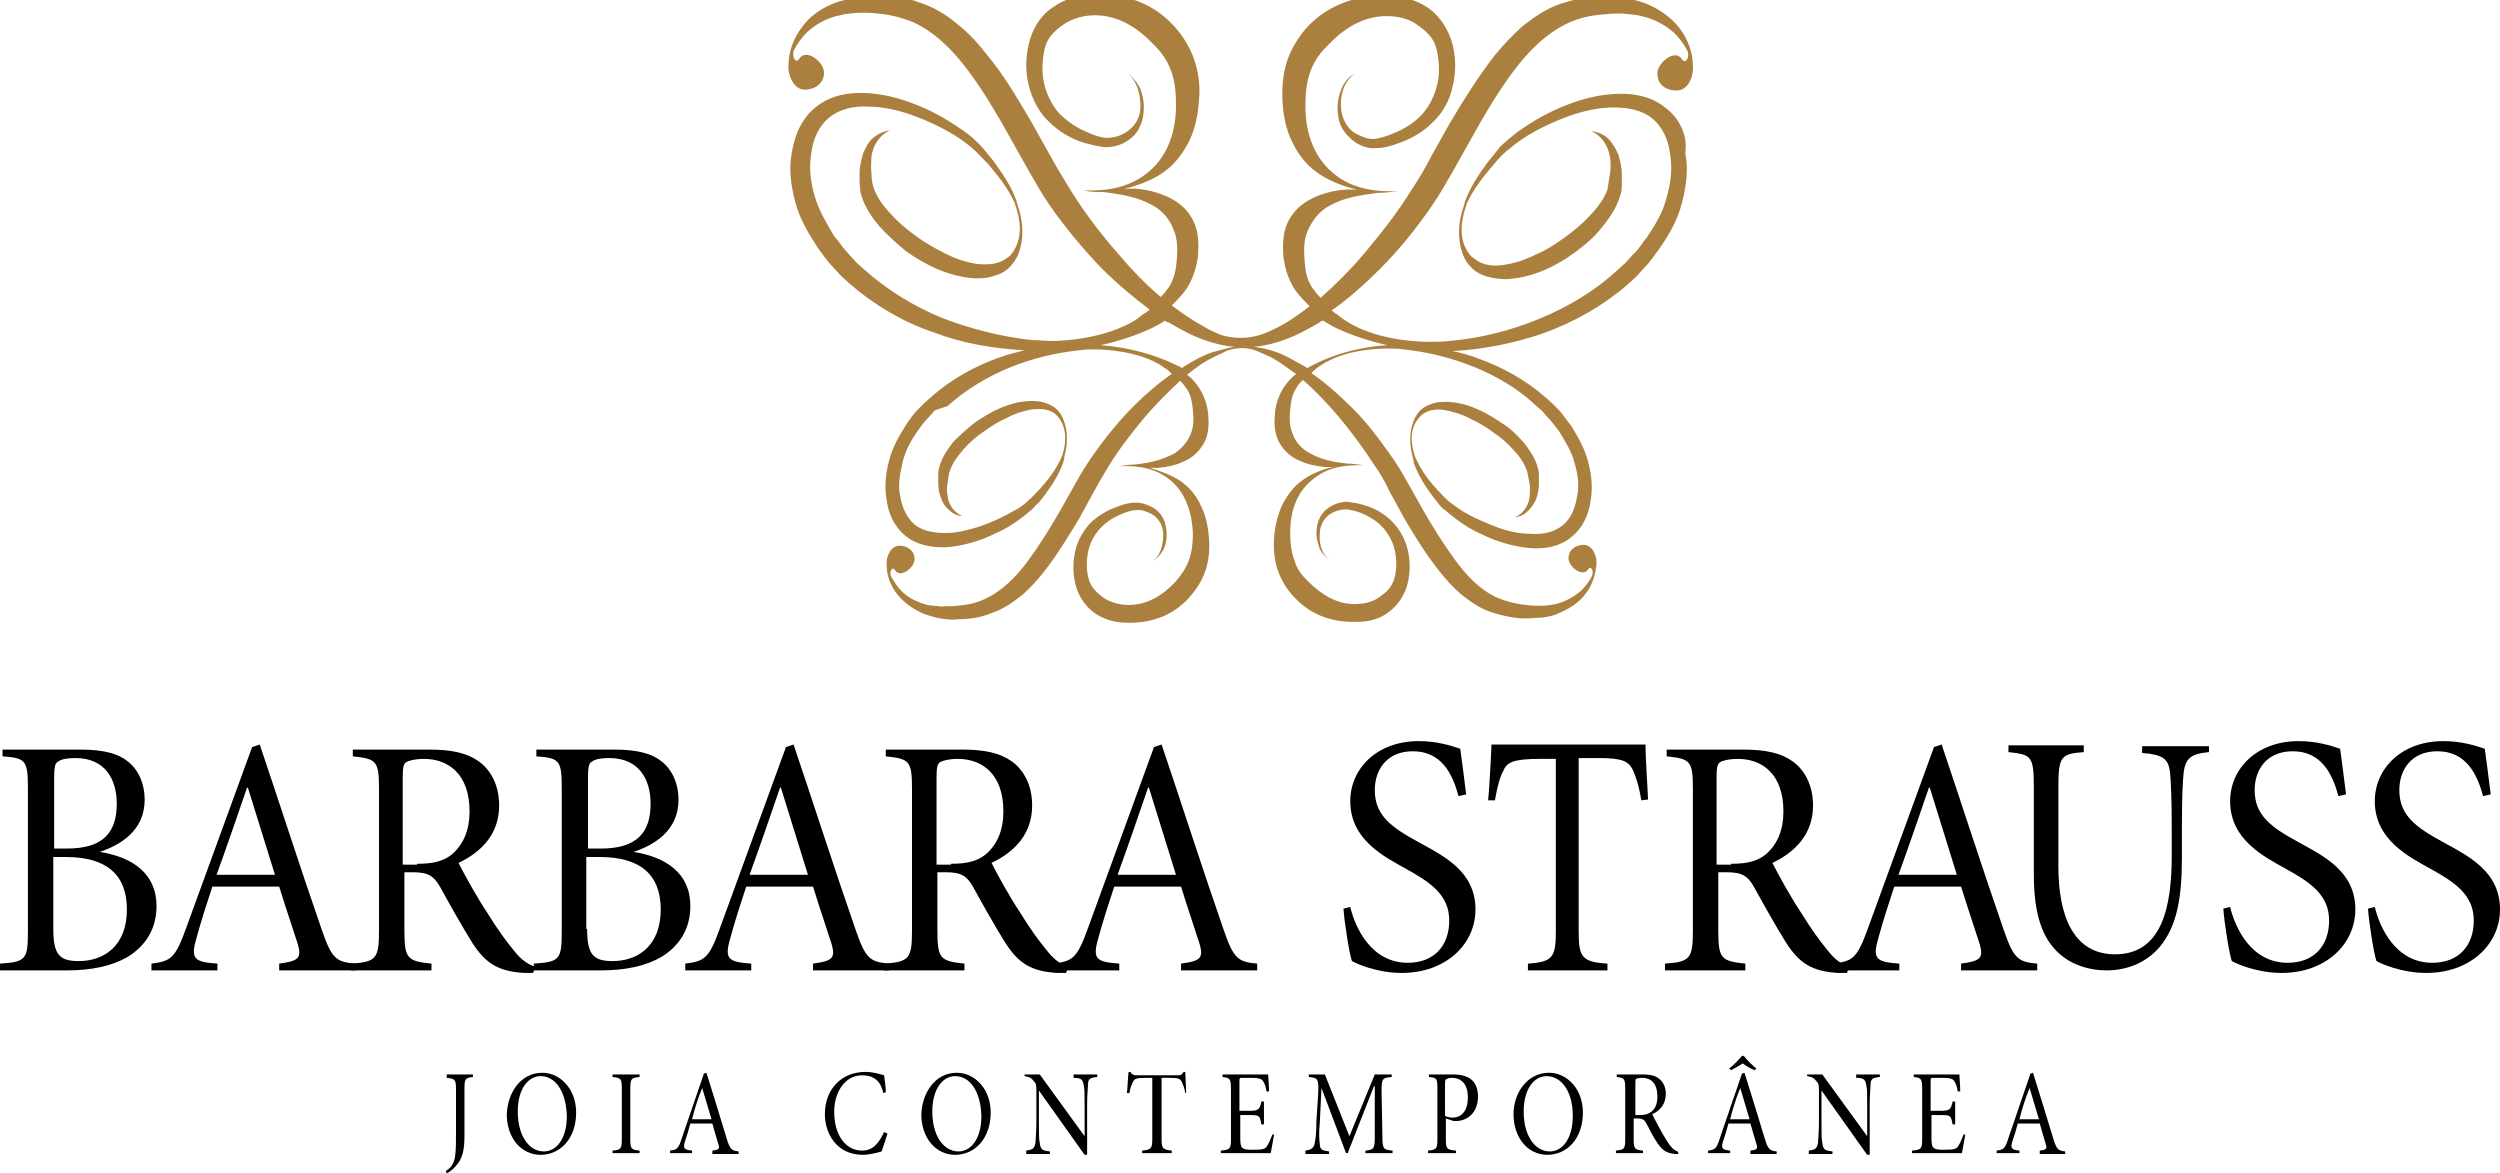
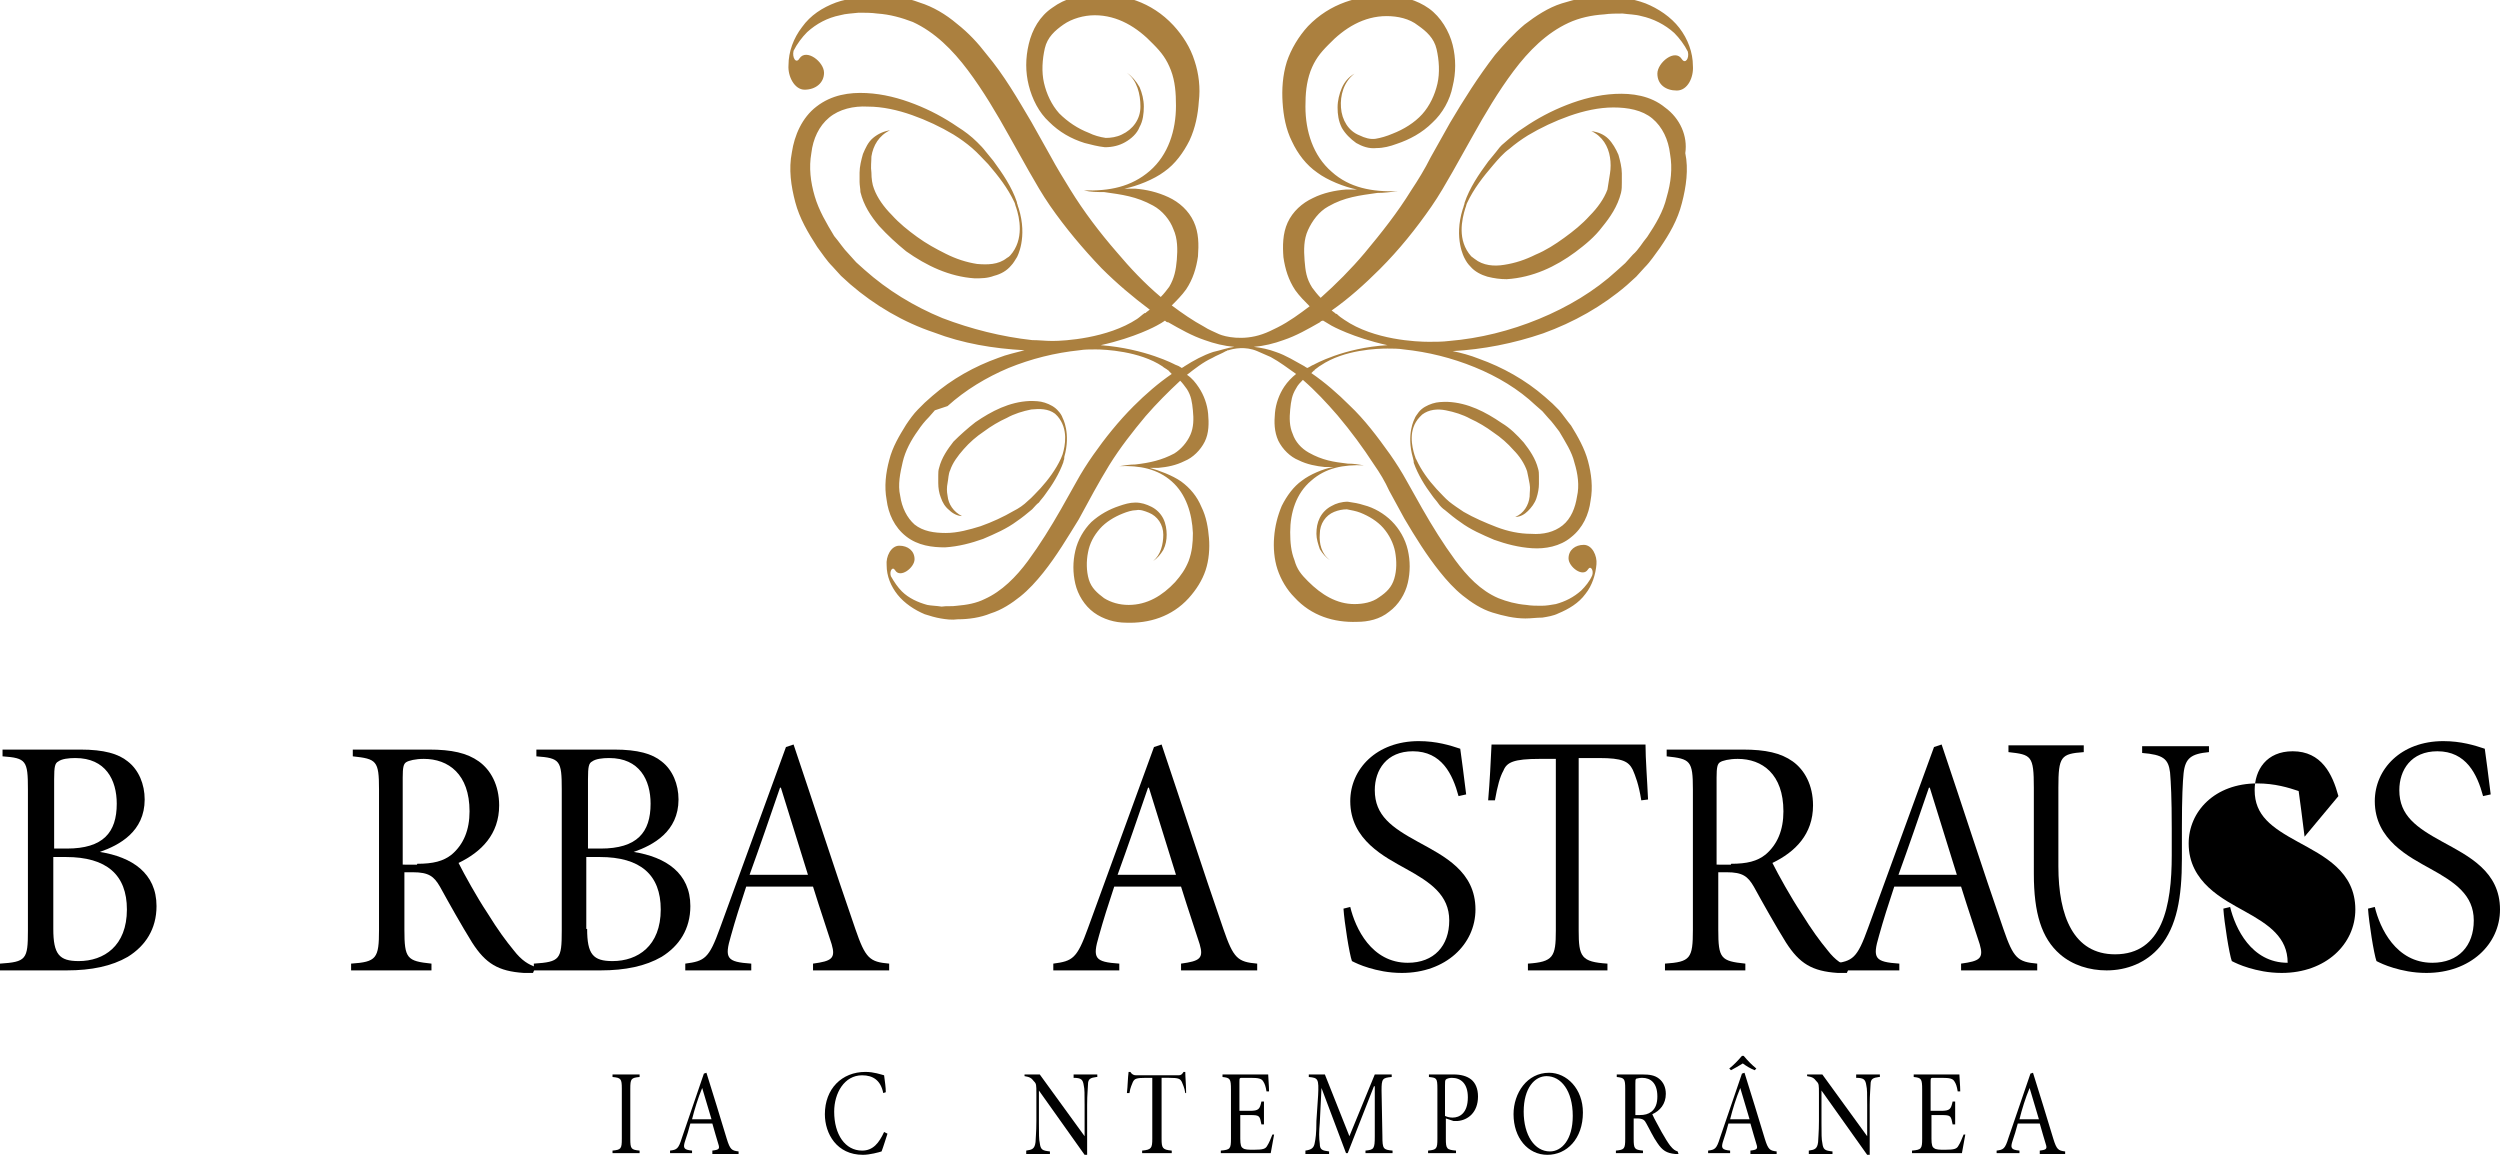
<svg xmlns="http://www.w3.org/2000/svg" xmlns:xlink="http://www.w3.org/1999/xlink" version="1.1" baseProfile="tiny" x="0px" y="0px" viewBox="0 0 295.5 138.7" xml:space="preserve">
  <g id="Camada_1" display="none">
    <image display="inline" width="300" height="145" xlink:href="../../../arquivos/logo_bs.html" transform="matrix(1 0 0 1 -2.868 -3.47)">
	</image>
  </g>
  <g id="Camada_2">
    <path fill="#AB803F" d="M196.8,12.7c-1.7-1.4-3.9-1.7-5.9-1.6c-2,0.1-3.9,0.6-5.7,1.3c-1.8,0.7-3.5,1.6-5.1,2.7   c-0.8,0.5-1.5,1.1-2.3,1.8c-0.4,0.3-0.7,0.7-1,1.1c-0.3,0.4-0.6,0.7-0.9,1.1c-1.1,1.5-2.2,3.1-2.8,4.9c0,0,0,0.1,0,0.1h0   c-0.1,0.2-0.1,0.4-0.2,0.6c0,0,0,0,0,0c-1.1,3.5,0.2,5.8,0.2,5.8h0c0.2,0.4,0.4,0.7,0.7,1c0.5,0.6,1.3,1,2,1.2   c0.8,0.2,1.5,0.3,2.3,0.3c3.1-0.2,5.8-1.5,8.1-3.2c1.2-0.9,2.3-1.8,3.2-3c0.9-1.1,1.8-2.4,2.2-4c0.1-0.4,0.1-0.8,0.1-1.2   c0-0.4,0-0.7,0-1.1c0-0.7-0.2-1.5-0.4-2.2c-0.3-0.7-0.7-1.4-1.2-1.9c-0.5-0.5-1.2-0.8-2-0.9c1.3,0.6,2,1.8,2.2,3.1   c0.1,0.6,0.1,1.3,0,1.9c-0.1,0.6-0.2,1.3-0.3,1.9c-0.4,1.1-1.2,2.2-2.1,3.1c-0.9,1-1.9,1.8-3,2.6c-1.1,0.8-2.2,1.5-3.4,2   c-1.2,0.6-2.4,1-3.7,1.2c-1.2,0.2-2.5,0.1-3.5-0.7c-0.1-0.1-0.3-0.2-0.4-0.3c-1.7-1.9-1.1-4.4-0.7-5.7c0.1-0.2,0.1-0.4,0.2-0.6   c0,0,0,0,0,0c0.8-1.7,1.9-3.1,3.1-4.5c0.6-0.7,1.2-1.4,1.9-1.9c0.7-0.6,1.4-1.1,2.2-1.6c1.5-0.9,3.2-1.7,4.9-2.3   c1.7-0.6,3.5-1,5.2-1c1.7,0,3.4,0.3,4.6,1.3c1.2,1,1.9,2.5,2.1,4.2c0.3,1.7,0.1,3.4-0.4,5.1c-0.4,1.7-1.3,3.2-2.3,4.7   c-0.6,0.7-1,1.5-1.7,2.1l-0.9,1l-1,0.9c-2.6,2.4-5.8,4.3-9.2,5.7c-3.4,1.4-7,2.3-10.6,2.6c-0.8,0.1-1.6,0.1-2.4,0.1   c-1.4,0-6.5-0.2-10-2.6c-0.3-0.2-0.6-0.4-0.9-0.7c0,0,0,0-0.1,0l0,0c0,0-0.1-0.1-0.1-0.1c-0.1-0.1-0.3-0.2-0.4-0.3   c2-1.4,3.9-3.1,5.7-4.9c2.3-2.3,4.3-4.8,6.1-7.4c0.9-1.3,1.7-2.7,2.5-4.1l2.3-4.1c1.5-2.7,3.1-5.4,4.9-7.8c1.8-2.4,3.9-4.5,6.5-5.7   c1.3-0.6,2.7-0.9,4.2-1c0.7-0.1,1.5-0.1,2.2-0.1c0.7,0.1,1.5,0.1,2.2,0.3c1.4,0.3,2.8,1,3.9,2c0.6,0.6,1.2,1.4,1.6,2.2   c0.2,0.8-0.3,1.5-0.7,0.9c-0.8-1.3-2.9,0.4-2.9,1.7c0,1.3,1,2,2.3,2c1.3,0,2-1.6,1.9-2.9c0-1.6-0.6-3.2-1.6-4.5   c-1-1.3-2.5-2.3-4-2.9c-0.8-0.3-1.6-0.5-2.4-0.6c-0.8-0.1-1.6-0.2-2.5-0.2c-1.7-0.1-3.4,0.3-5,0.8c-1.6,0.5-3.1,1.5-4.4,2.5   c-1.3,1.1-2.4,2.3-3.5,3.6c-2,2.6-3.7,5.3-5.3,8l-2.3,4.1c-0.7,1.4-1.5,2.7-2.3,3.9c-1.6,2.6-3.5,5-5.5,7.4   c-1.6,1.9-3.4,3.7-5.2,5.3c-0.4-0.4-0.7-0.8-1-1.2c-0.7-1.1-0.8-2-0.9-3.2c-0.1-1.3-0.1-2.5,0.4-3.6c0.5-1.1,1.3-2.2,2.4-2.8   c1.9-1.1,3.7-1.3,5.8-1.6c0.8,0,1.6-0.1,2.4-0.2c-3,0.1-5.7-0.4-7.8-2.3c-2.2-1.9-3.1-4.8-3.1-7.7c0-1.5,0.1-2.8,0.6-4.2   c0.5-1.3,1.1-2.1,2.1-3.1c1.9-2,4.2-3.4,6.9-3.4c1.3,0,2.7,0.3,3.7,1.1c1,0.7,1.9,1.5,2.2,2.8c0.3,1.3,0.4,2.8,0.1,4.1   c-0.3,1.3-0.9,2.6-1.8,3.6c-0.9,1-2.2,1.8-3.5,2.3c-0.7,0.3-1.4,0.5-2,0.6c-0.6,0.1-1.3-0.1-1.9-0.4c-1.3-0.5-2.1-1.8-2.2-3.3   c-0.1-1.4,0.3-3,1.6-4c-0.7,0.4-1.2,1-1.5,1.7c-0.3,0.7-0.5,1.5-0.5,2.3c0,0.8,0.1,1.6,0.5,2.4c0.4,0.7,1,1.3,1.7,1.8   c0.7,0.4,1.5,0.7,2.4,0.6c0.8,0,1.6-0.2,2.4-0.5c1.5-0.5,3-1.3,4.2-2.5c1.2-1.1,2.1-2.7,2.4-4.3c0.4-1.6,0.4-3.3,0-4.9   c-0.4-1.6-1.4-3.3-2.8-4.3c-1.4-1-3.2-1.5-4.9-1.5c-3.4-0.1-6.8,0.9-9.4,3.6c-1.1,1.2-2,2.7-2.5,4.2c-0.5,1.6-0.6,3.3-0.5,4.8   c0.1,1.6,0.4,3.2,1.1,4.6c0.7,1.5,1.7,2.8,3,3.7c1.2,0.9,3.2,1.7,4.7,2c-0.5,0-0.9,0-1.3,0c-1.3,0.1-2.7,0.4-3.9,1   c-1.3,0.6-2.4,1.6-3,2.9c-0.6,1.3-0.6,2.8-0.5,4.1c0.2,1.4,0.6,2.7,1.4,3.9c0.5,0.7,1.1,1.3,1.7,1.9c-1.2,0.9-2.4,1.8-3.8,2.5   c-0.6,0.3-1.2,0.6-1.8,0.8c-2.3,0.8-4.4,0.3-5.1,0c-0.6-0.3-1.2-0.5-1.8-0.9c-1.3-0.7-2.6-1.6-3.8-2.5c0.6-0.6,1.2-1.2,1.7-1.9   c0.8-1.2,1.2-2.5,1.4-3.9c0.1-1.4,0.1-2.8-0.5-4.1c-0.6-1.3-1.7-2.3-3-2.9c-1.3-0.6-2.6-0.9-3.9-1c-0.4,0-0.8,0-1.3,0   c1.5-0.3,3.5-1.1,4.7-2c1.3-0.9,2.3-2.3,3-3.7c0.7-1.5,1-3.1,1.1-4.6c0.2-1.6,0-3.3-0.5-4.8c-0.5-1.6-1.4-3-2.5-4.2   c-2.6-2.8-6-3.8-9.4-3.6c-1.7,0-3.4,0.4-4.9,1.5c-1.5,1-2.4,2.6-2.8,4.3c-0.4,1.7-0.4,3.3,0,4.9c0.4,1.6,1.2,3.2,2.4,4.3   c1.2,1.2,2.6,2,4.2,2.5c0.8,0.2,1.5,0.4,2.4,0.5c0.9,0,1.7-0.2,2.4-0.6c0.7-0.4,1.4-1,1.7-1.8c0.4-0.7,0.5-1.6,0.5-2.4   c0-0.8-0.2-1.6-0.5-2.3c-0.4-0.7-0.9-1.3-1.5-1.7c1.2,0.9,1.6,2.5,1.6,4c0,1.5-0.9,2.7-2.2,3.3c-0.6,0.3-1.3,0.4-1.9,0.4   c-0.7-0.1-1.4-0.3-2-0.6c-1.3-0.5-2.5-1.3-3.5-2.3c-0.9-1-1.5-2.3-1.8-3.6c-0.3-1.3-0.2-2.8,0.1-4.1c0.3-1.3,1.2-2.1,2.2-2.8   c1-0.7,2.4-1.1,3.7-1.1c2.7,0,5,1.4,6.9,3.4c1,1,1.6,1.8,2.1,3.1c0.5,1.3,0.6,2.7,0.6,4.2c0,2.9-0.9,5.8-3.1,7.7   c-2.2,1.9-4.8,2.4-7.8,2.3c0.8,0.2,1.6,0.2,2.4,0.2c2.1,0.3,3.8,0.5,5.8,1.6c1.1,0.6,2,1.7,2.4,2.8c0.5,1.1,0.5,2.4,0.4,3.6   c-0.1,1.2-0.3,2.2-0.9,3.2c-0.3,0.4-0.6,0.8-1,1.2c-1.9-1.6-3.6-3.4-5.2-5.3c-2-2.3-3.9-4.8-5.5-7.4c-0.8-1.3-1.6-2.6-2.3-3.9   l-2.3-4.1c-1.6-2.7-3.2-5.5-5.3-8c-1-1.3-2.1-2.5-3.5-3.6c-1.3-1.1-2.8-2-4.4-2.5c-1.6-0.6-3.3-0.9-5-0.8c-0.8,0-1.7,0.1-2.5,0.2   c-0.8,0.2-1.6,0.3-2.4,0.6c-1.6,0.6-3,1.5-4,2.9c-1,1.3-1.6,2.9-1.6,4.5c-0.1,1.3,0.7,2.9,1.9,2.9c1.3,0,2.3-0.8,2.3-2   c0-1.3-2.1-2.9-2.9-1.7c-0.4,0.7-0.9-0.1-0.7-0.9c0.4-0.8,1-1.6,1.6-2.2c1.1-1,2.4-1.7,3.9-2c0.7-0.2,1.4-0.2,2.2-0.3   c0.7,0,1.5,0,2.2,0.1c1.5,0.1,2.9,0.5,4.2,1c2.6,1.2,4.7,3.3,6.5,5.7c1.8,2.4,3.4,5.1,4.9,7.8l2.3,4.1c0.8,1.4,1.6,2.8,2.5,4.1   c1.8,2.6,3.9,5.1,6.1,7.4c1.8,1.8,3.7,3.4,5.7,4.9c-0.1,0.1-0.3,0.2-0.4,0.3c0,0-0.1,0.1-0.1,0.1l0,0c0,0,0,0-0.1,0   c-0.3,0.2-0.6,0.5-0.9,0.7c-3.5,2.3-8.6,2.6-10,2.6c-0.8,0-1.6-0.1-2.4-0.1c-3.6-0.4-7.2-1.3-10.6-2.6c-3.4-1.4-6.5-3.3-9.2-5.7   l-1-0.9l-0.9-1c-0.6-0.6-1.1-1.4-1.7-2.1c-0.9-1.5-1.8-3-2.3-4.7c-0.5-1.7-0.7-3.4-0.4-5.1c0.2-1.7,0.9-3.2,2.1-4.2   c1.2-1,2.9-1.4,4.6-1.3c1.7,0,3.5,0.4,5.2,1c1.7,0.6,3.4,1.4,4.9,2.3c0.8,0.5,1.5,1,2.2,1.6c0.7,0.6,1.3,1.3,1.9,1.9   c1.2,1.4,2.3,2.8,3.1,4.5c0,0,0,0,0,0c0.1,0.2,0.1,0.4,0.2,0.6c0.4,1.2,1,3.8-0.7,5.7c-0.1,0.1-0.2,0.2-0.4,0.3   c-1,0.8-2.3,0.8-3.5,0.7c-1.3-0.2-2.5-0.6-3.7-1.2c-1.2-0.6-2.3-1.2-3.4-2c-1.1-0.8-2.1-1.6-3-2.6c-0.9-0.9-1.7-2-2.1-3.1   c-0.2-0.5-0.3-1.2-0.3-1.9c-0.1-0.7,0-1.3,0-1.9c0.2-1.3,0.9-2.5,2.2-3.1c-0.7,0.1-1.4,0.4-2,0.9c-0.6,0.5-0.9,1.2-1.2,1.9   c-0.2,0.7-0.4,1.5-0.4,2.2c0,0.4,0,0.7,0,1.1c0,0.4,0.1,0.8,0.1,1.2c0.4,1.6,1.2,2.8,2.2,4c1,1.1,2.1,2.1,3.2,3   c2.4,1.7,5.1,3,8.1,3.2c0.8,0,1.5,0,2.3-0.3c0.8-0.2,1.5-0.6,2-1.2c0.3-0.3,0.5-0.7,0.7-1h0c0,0,1.3-2.3,0.2-5.8c0,0,0,0,0,0   c-0.1-0.2-0.1-0.4-0.2-0.6h0c0,0,0-0.1,0-0.1c-0.6-1.8-1.7-3.4-2.8-4.9c-0.3-0.4-0.6-0.7-0.9-1.1c-0.3-0.4-0.6-0.7-1-1.1   c-0.7-0.7-1.5-1.3-2.3-1.8c-1.6-1.1-3.3-2-5.1-2.7c-1.8-0.7-3.7-1.2-5.7-1.3c-2-0.1-4.1,0.2-5.9,1.6c-1.7,1.3-2.6,3.4-2.9,5.4   c-0.4,2-0.1,4,0.4,5.9c0.5,1.9,1.5,3.6,2.6,5.3c0.6,0.8,1.1,1.6,1.8,2.3l1,1.1l1.1,1c2.9,2.5,6.3,4.5,9.9,5.7   c3.4,1.3,7,1.9,10.7,2.1c-1.1,0.3-2.1,0.5-3.1,0.9c-2.8,1-5.5,2.5-7.8,4.5l-0.9,0.8l-0.8,0.8c-0.5,0.5-1,1.2-1.4,1.8   c-0.8,1.3-1.6,2.6-2,4.2c-0.4,1.5-0.6,3.1-0.3,4.7c0.2,1.6,0.9,3.2,2.3,4.3c1.4,1.1,3.1,1.3,4.6,1.3c1.6-0.1,3.1-0.5,4.5-1   c1.4-0.6,2.8-1.2,4-2.1c0.6-0.4,1.2-0.9,1.8-1.4c0.3-0.3,0.5-0.6,0.8-0.8c0.2-0.3,0.5-0.6,0.7-0.9c0.9-1.2,1.7-2.5,2.2-3.9   c0,0,0,0,0-0.1h0c0.1-0.2,0.1-0.3,0.1-0.5c0,0,0,0,0,0c0.8-2.8-0.2-4.6-0.2-4.6h0c-0.1-0.3-0.3-0.6-0.5-0.8c-0.4-0.5-1-0.8-1.6-1   c-0.6-0.2-1.2-0.2-1.8-0.2c-2.4,0.1-4.5,1.2-6.4,2.5c-0.9,0.7-1.8,1.5-2.6,2.3c-0.7,0.9-1.4,1.9-1.7,3.1c-0.1,0.3-0.1,0.6-0.1,0.9   c0,0.3,0,0.6,0,0.9c0,0.6,0.1,1.2,0.3,1.7c0.2,0.6,0.5,1.1,1,1.5c0.4,0.4,1,0.7,1.5,0.7c-1-0.5-1.6-1.4-1.7-2.4   c-0.1-0.5-0.1-1,0-1.5c0.1-0.5,0.1-1.1,0.3-1.5c0.3-0.9,0.9-1.7,1.6-2.5c0.7-0.8,1.5-1.5,2.4-2.1c0.8-0.6,1.8-1.2,2.7-1.6   c0.9-0.5,1.9-0.8,2.9-1c1-0.1,2-0.1,2.8,0.5c0.1,0.1,0.2,0.2,0.3,0.3c1.3,1.5,0.9,3.5,0.6,4.5c-0.1,0.2-0.1,0.3-0.2,0.5   c0,0,0,0,0,0c-0.6,1.3-1.5,2.5-2.4,3.5c-0.5,0.5-1,1.1-1.5,1.5c-0.5,0.5-1.1,0.9-1.7,1.2c-1.2,0.7-2.5,1.3-3.9,1.8   c-1.3,0.4-2.7,0.8-4.1,0.8c-1.4,0-2.7-0.2-3.7-1c-0.9-0.8-1.5-2-1.7-3.4c-0.3-1.3,0-2.7,0.3-4c0.3-1.3,1-2.6,1.8-3.7   c0.4-0.6,0.8-1.1,1.3-1.6l0.7-0.8L112,48c2.1-1.9,4.6-3.4,7.2-4.5c2.7-1.1,5.5-1.8,8.4-2.1c0.6-0.1,1.2-0.1,1.9-0.1   c1.1,0,5.2,0.2,7.9,2c0.2,0.2,0.5,0.3,0.7,0.5c0,0,0,0,0,0l0,0c0,0,0.1,0,0.1,0.1c0.1,0.1,0.2,0.2,0.3,0.3   c-1.6,1.1-3.1,2.4-4.5,3.8c-1.8,1.8-3.4,3.8-4.8,5.8c-0.7,1-1.4,2.1-2,3.2l-1.8,3.2c-1.2,2.1-2.5,4.2-3.9,6.1   c-1.4,1.9-3.1,3.6-5.1,4.5c-1,0.5-2.1,0.7-3.3,0.8c-0.6,0.1-1.2,0-1.8,0.1c-0.6-0.1-1.2-0.1-1.7-0.2c-1.1-0.3-2.2-0.8-3-1.6   c-0.5-0.5-0.9-1.1-1.3-1.8c-0.2-0.6,0.2-1.2,0.5-0.7c0.6,1,2.3-0.3,2.3-1.3c0-1-0.8-1.6-1.8-1.6c-1,0-1.6,1.3-1.5,2.3   c0,1.3,0.5,2.5,1.3,3.5c0.8,1,2,1.8,3.2,2.3c0.6,0.2,1.3,0.4,1.9,0.5c0.6,0.1,1.3,0.2,2,0.1c1.3,0,2.7-0.2,3.9-0.7   c1.3-0.4,2.5-1.2,3.5-2c1-0.8,1.9-1.8,2.7-2.8c1.6-2,2.9-4.2,4.2-6.3l1.8-3.3c0.6-1.1,1.2-2.1,1.8-3.1c1.3-2.1,2.8-4,4.3-5.8   c1.3-1.5,2.7-2.9,4.1-4.2c0.3,0.3,0.5,0.6,0.8,1c0.5,0.8,0.6,1.5,0.7,2.5c0.1,1,0.1,2-0.3,2.9c-0.4,0.9-1.1,1.7-1.9,2.2   c-1.5,0.8-2.9,1.1-4.6,1.3c-0.6,0-1.3,0.1-1.9,0.2c2.4-0.1,4.5,0.3,6.2,1.8c1.7,1.5,2.4,3.8,2.5,6.1c0,1.2-0.1,2.2-0.5,3.3   c-0.4,1-0.9,1.7-1.6,2.5c-1.5,1.6-3.3,2.7-5.5,2.7c-1.1,0-2.1-0.3-2.9-0.8c-0.8-0.6-1.5-1.2-1.8-2.2c-0.3-1-0.3-2.2-0.1-3.2   c0.2-1.1,0.7-2,1.4-2.8c0.7-0.8,1.7-1.4,2.7-1.8c0.5-0.2,1.1-0.4,1.6-0.4c0.5-0.1,1,0.1,1.5,0.3c1,0.4,1.7,1.4,1.7,2.6   c0,1.1-0.3,2.4-1.2,3.1c0.5-0.3,0.9-0.8,1.2-1.3c0.3-0.6,0.4-1.2,0.4-1.8c0-0.6-0.1-1.3-0.4-1.9c-0.3-0.6-0.8-1.1-1.4-1.4   c-0.6-0.3-1.2-0.5-1.9-0.5c-0.7,0-1.3,0.2-1.9,0.4c-1.2,0.4-2.3,1-3.3,1.9c-0.9,0.9-1.6,2.1-1.9,3.4c-0.3,1.3-0.3,2.6,0,3.9   c0.3,1.3,1.1,2.6,2.2,3.4c1.1,0.8,2.5,1.2,3.8,1.2c2.7,0.1,5.4-0.7,7.4-2.9c0.9-1,1.6-2.1,2-3.3c0.4-1.2,0.5-2.6,0.4-3.8   c-0.1-1.2-0.3-2.5-0.9-3.7c-0.5-1.2-1.3-2.2-2.4-3c-1-0.7-2.6-1.3-3.7-1.6c0.4,0,0.7,0,1,0c1.1-0.1,2.1-0.3,3.1-0.8   c1-0.4,1.9-1.3,2.4-2.3c0.5-1,0.5-2.2,0.4-3.3c-0.1-1.1-0.5-2.2-1.1-3.1c-0.4-0.6-0.8-1.1-1.4-1.5c0.9-0.7,1.9-1.5,3-2   c0.5-0.3,1.1-0.5,1.6-0.8c0,0,0.1,0,0.2-0.1c0,0,0.1,0,0.1,0c0.6-0.2,2-0.5,3.4,0.1c0.5,0.2,1.1,0.5,1.6,0.7c1.1,0.6,2,1.3,3,2   c-0.5,0.4-1,0.9-1.4,1.5c-0.6,0.9-1,2-1.1,3.1c-0.1,1.1-0.1,2.2,0.4,3.3c0.5,1,1.4,1.9,2.4,2.3c1,0.5,2.1,0.7,3.1,0.8   c0.3,0,0.7,0,1,0c-1.2,0.2-2.8,0.9-3.7,1.6c-1,0.7-1.8,1.8-2.4,3c-0.5,1.2-0.8,2.4-0.9,3.7c-0.1,1.2,0,2.6,0.4,3.8   c0.4,1.2,1.1,2.4,2,3.3c2,2.2,4.7,3,7.4,2.9c1.3,0,2.7-0.3,3.8-1.2c1.1-0.8,1.9-2.1,2.2-3.4c0.3-1.3,0.3-2.6,0-3.9   c-0.3-1.3-1-2.5-1.9-3.4c-0.9-0.9-2.1-1.6-3.3-1.9c-0.6-0.2-1.2-0.3-1.9-0.4c-0.7,0-1.4,0.2-1.9,0.5c-0.6,0.3-1.1,0.8-1.4,1.4   c-0.3,0.6-0.4,1.2-0.4,1.9c0,0.6,0.2,1.2,0.4,1.8c0.3,0.5,0.7,1,1.2,1.3c-1-0.7-1.3-2-1.2-3.1c0-1.2,0.7-2.2,1.7-2.6   c0.5-0.2,1-0.3,1.5-0.3c0.5,0.1,1.1,0.2,1.6,0.4c1,0.4,2,1,2.7,1.8c0.7,0.8,1.2,1.8,1.4,2.8c0.2,1.1,0.2,2.2-0.1,3.2   c-0.3,1-0.9,1.6-1.8,2.2c-0.8,0.6-1.9,0.8-2.9,0.8c-2.1,0-3.9-1.1-5.5-2.7c-0.8-0.8-1.3-1.4-1.6-2.5c-0.4-1-0.5-2.1-0.5-3.3   c0-2.3,0.7-4.6,2.5-6.1c1.7-1.5,3.8-1.9,6.2-1.8c-0.6-0.1-1.2-0.2-1.9-0.2c-1.7-0.2-3-0.4-4.6-1.3c-0.9-0.5-1.6-1.3-1.9-2.2   c-0.4-0.9-0.4-1.9-0.3-2.9c0.1-1,0.2-1.7,0.7-2.5c0.2-0.4,0.5-0.7,0.8-1c1.5,1.3,2.8,2.7,4.1,4.2c1.6,1.9,3,3.8,4.3,5.8   c0.7,1,1.3,2,1.8,3.1l1.8,3.3c1.3,2.2,2.6,4.3,4.2,6.3c0.8,1,1.7,2,2.7,2.8c1,0.8,2.2,1.6,3.5,2c1.3,0.4,2.6,0.7,3.9,0.7   c0.7,0,1.3-0.1,2-0.1c0.6-0.1,1.3-0.2,1.9-0.5c1.2-0.5,2.4-1.2,3.2-2.3c0.8-1,1.2-2.3,1.3-3.5c0.1-1-0.5-2.3-1.5-2.3   c-1,0-1.8,0.6-1.8,1.6c0,1,1.7,2.3,2.3,1.3c0.3-0.5,0.7,0.1,0.5,0.7c-0.3,0.7-0.8,1.3-1.3,1.8c-0.9,0.8-1.9,1.3-3,1.6   c-0.6,0.1-1.1,0.2-1.7,0.2c-0.6,0-1.2,0-1.8-0.1c-1.2-0.1-2.3-0.4-3.3-0.8c-2.1-0.9-3.7-2.6-5.1-4.5c-1.4-1.9-2.7-4-3.9-6.1   l-1.8-3.2c-0.6-1.1-1.3-2.2-2-3.2c-1.5-2.1-3-4.1-4.8-5.8c-1.4-1.4-2.9-2.7-4.5-3.8c0.1-0.1,0.2-0.2,0.3-0.3c0,0,0.1,0,0.1-0.1l0,0   c0,0,0,0,0,0c0.3-0.2,0.5-0.4,0.7-0.5c2.8-1.9,6.8-2,7.9-2c0.6,0,1.3,0,1.9,0.1c2.9,0.3,5.7,1,8.4,2.1c2.7,1.1,5.2,2.6,7.2,4.5   l0.8,0.7l0.7,0.8c0.5,0.5,0.9,1.1,1.3,1.6c0.7,1.2,1.5,2.4,1.8,3.7c0.4,1.3,0.6,2.7,0.3,4c-0.2,1.3-0.7,2.6-1.7,3.4   c-1,0.8-2.3,1.1-3.7,1c-1.4,0-2.8-0.3-4.1-0.8c-1.3-0.5-2.7-1.1-3.9-1.8c-0.6-0.4-1.2-0.8-1.7-1.2c-0.5-0.4-1-1-1.5-1.5   c-1-1.1-1.8-2.2-2.4-3.5c0,0,0,0,0,0c-0.1-0.1-0.1-0.3-0.2-0.5c-0.3-1-0.8-3,0.6-4.5c0.1-0.1,0.2-0.2,0.3-0.3   c0.8-0.6,1.8-0.7,2.8-0.5c1,0.2,2,0.5,2.9,1c0.9,0.4,1.9,1,2.7,1.6c0.9,0.6,1.7,1.3,2.4,2.1c0.7,0.7,1.3,1.6,1.6,2.5   c0.1,0.4,0.2,1,0.3,1.5c0.1,0.5,0,1,0,1.5c-0.1,1-0.7,2-1.7,2.4c0.6,0,1.1-0.3,1.5-0.7c0.4-0.4,0.8-0.9,1-1.5   c0.2-0.6,0.3-1.2,0.3-1.7c0-0.3,0-0.6,0-0.9c0-0.3,0-0.6-0.1-0.9c-0.3-1.2-1-2.2-1.7-3.1c-0.8-0.9-1.6-1.7-2.6-2.3   c-1.9-1.3-4-2.4-6.4-2.5c-0.6,0-1.2,0-1.8,0.2c-0.6,0.2-1.2,0.5-1.6,1c-0.2,0.3-0.4,0.5-0.5,0.8h0c0,0-1,1.8-0.2,4.6c0,0,0,0,0,0   c0,0.1,0.1,0.3,0.1,0.5h0c0,0,0,0,0,0.1c0.5,1.4,1.3,2.7,2.2,3.9c0.2,0.3,0.5,0.6,0.7,0.9c0.2,0.3,0.5,0.6,0.8,0.8   c0.6,0.5,1.2,1,1.8,1.4c1.2,0.9,2.6,1.5,4,2.1c1.4,0.5,2.9,0.9,4.5,1c1.5,0.1,3.3-0.2,4.6-1.3c1.4-1.1,2.1-2.7,2.3-4.3   c0.3-1.6,0.1-3.2-0.3-4.7c-0.4-1.5-1.2-2.9-2-4.2c-0.5-0.6-0.9-1.2-1.4-1.8l-0.8-0.8l-0.9-0.8c-2.3-2-5-3.5-7.8-4.5   c-1-0.4-2.1-0.7-3.1-0.9c3.6-0.2,7.2-0.9,10.7-2.1c3.6-1.3,7-3.2,9.9-5.7l1.1-1l1-1.1c0.7-0.7,1.2-1.5,1.8-2.3   c1.1-1.6,2.1-3.3,2.6-5.3c0.5-1.9,0.8-4,0.4-5.9C199.5,16.1,198.6,14,196.8,12.7z M143.4,41.6c-1.2,0.4-2.3,1-3.4,1.7   c-0.1,0.1-0.2,0.1-0.3,0.2c0,0,0,0,0,0c-0.3-0.2-0.5-0.3-0.8-0.4l0,0c0,0-3.5-1.9-8.8-2.3c4.1-0.9,6.6-2.3,6.6-2.3l0,0   c0.4-0.2,0.7-0.4,1-0.6c0,0,0,0,0,0c0.1,0.1,0.2,0.2,0.4,0.2c1.4,0.8,2.8,1.6,4.3,2.1c1.1,0.4,2.3,0.7,3.5,0.8   C145.1,41.1,144.3,41.4,143.4,41.6z M155.3,43.1L155.3,43.1c-0.3,0.1-0.5,0.3-0.8,0.4c0,0,0,0,0,0c-0.1-0.1-0.2-0.1-0.3-0.2   c-1.1-0.6-2.2-1.3-3.4-1.7c-0.8-0.3-1.7-0.5-2.6-0.6c1.2-0.1,2.4-0.4,3.5-0.8c1.5-0.5,2.9-1.3,4.3-2.1c0.1-0.1,0.2-0.2,0.4-0.2   c0,0,0,0,0,0c0.3,0.2,0.7,0.4,1,0.6l0,0c0,0,2.5,1.4,6.6,2.3C158.8,41.1,155.3,43.1,155.3,43.1z" />
    <path d="M11.8,100.7c3.8,0.6,6.7,2.5,6.7,6.4c0,2.7-1.3,4.7-3.4,6c-1.9,1.1-4.3,1.6-7.2,1.6H0v-0.8c3.1-0.2,3.3-0.5,3.3-3.9V93.3   c0-3.4-0.2-3.7-3-3.9v-0.8h9.2c2.8,0,4.5,0.5,5.6,1.4c1.3,1,2,2.7,2,4.5C17.1,98.3,14.1,99.9,11.8,100.7L11.8,100.7z M7.9,100.3   c4.3,0,5.9-1.9,5.9-5.3c0-2.8-1.3-5.4-4.9-5.4c-0.8,0-1.6,0.1-2,0.4c-0.4,0.2-0.5,0.6-0.5,2.1v8.2H7.9z M6.3,109.8   c0,3,0.7,3.8,3,3.8c3,0,5.7-1.8,5.7-6.1c0-4.1-2.4-6.2-7.2-6.2H6.3V109.8z" />
-     <path d="M33,114.7v-0.8c2.2-0.3,2.7-0.6,2.2-2.3c-0.5-1.6-1.3-3.9-2.2-6.8h-7.9c-0.7,2.1-1.3,4-1.8,5.8c-0.8,2.7-0.5,3.1,2.4,3.3   v0.8h-7.8v-0.8c2.3-0.3,2.8-0.6,4.1-4.2l7.8-21.4l0.9-0.3c2.4,7.1,4.8,14.6,7.3,21.8c1.2,3.5,1.7,3.9,4,4.1v0.8H33z M29.3,93.1   h-0.1c-1.2,3.5-2.4,7-3.6,10.3h6.9L29.3,93.1z" />
    <path d="M63,115c-0.4,0-0.8,0-1.1,0c-3-0.2-4.5-1.1-6.1-3.6c-1.3-2.1-2.7-4.6-3.8-6.6c-0.7-1.2-1.3-1.7-3.2-1.7h-1v6.8   c0,3.4,0.3,3.7,3.2,4v0.8h-9.5v-0.8c3-0.2,3.3-0.6,3.3-4V93.3c0-3.4-0.3-3.6-3.1-3.9v-0.8h9c2.7,0,4.5,0.4,5.9,1.4   c1.4,1,2.4,2.8,2.4,5.2c0,3.4-2.1,5.5-4.8,6.8c0.7,1.4,2.2,4.1,3.4,5.9c1.3,2.1,2.2,3.3,3.1,4.4c1,1.3,1.8,1.7,2.6,2L63,115z    M49.3,102.1c1.9,0,3.1-0.3,4.1-1.1c1.4-1.2,2.1-2.9,2.1-5.1c0-4.4-2.5-6.2-5.4-6.2c-1,0-1.8,0.2-2.1,0.4c-0.3,0.2-0.4,0.6-0.4,1.8   v10.3H49.3z" />
    <path d="M74.9,100.7c3.8,0.6,6.7,2.5,6.7,6.4c0,2.7-1.3,4.7-3.4,6c-1.9,1.1-4.3,1.6-7.2,1.6h-7.9v-0.8c3.1-0.2,3.3-0.5,3.3-3.9   V93.3c0-3.4-0.2-3.7-3-3.9v-0.8h9.2c2.8,0,4.5,0.5,5.6,1.4c1.3,1,2,2.7,2,4.5C80.2,98.3,77.2,99.9,74.9,100.7L74.9,100.7z    M71,100.3c4.3,0,5.9-1.9,5.9-5.3c0-2.8-1.3-5.4-4.9-5.4c-0.8,0-1.6,0.1-2,0.4c-0.4,0.2-0.5,0.6-0.5,2.1v8.2H71z M69.4,109.8   c0,3,0.7,3.8,3,3.8c3,0,5.7-1.8,5.7-6.1c0-4.1-2.4-6.2-7.2-6.2h-1.6V109.8z" />
    <path d="M96.1,114.7v-0.8c2.2-0.3,2.7-0.6,2.2-2.3c-0.5-1.6-1.3-3.9-2.2-6.8h-7.9c-0.7,2.1-1.3,4-1.8,5.8c-0.8,2.7-0.5,3.1,2.4,3.3   v0.8h-7.8v-0.8c2.3-0.3,2.8-0.6,4.1-4.2l7.8-21.4l0.9-0.3c2.4,7.1,4.8,14.6,7.3,21.8c1.2,3.5,1.7,3.9,4,4.1v0.8H96.1z M92.3,93.1   h-0.1c-1.2,3.5-2.4,7-3.6,10.3h6.9L92.3,93.1z" />
    <path d="M139.6,114.7v-0.8c2.2-0.3,2.7-0.6,2.2-2.3c-0.5-1.6-1.3-3.9-2.2-6.8h-7.9c-0.7,2.1-1.3,4-1.8,5.8   c-0.8,2.7-0.5,3.1,2.4,3.3v0.8h-7.8v-0.8c2.3-0.3,2.8-0.6,4.1-4.2l7.8-21.4l0.9-0.3c2.4,7.1,4.8,14.6,7.3,21.8   c1.2,3.5,1.7,3.9,4,4.1v0.8H139.6z M135.8,93.1h-0.1c-1.2,3.5-2.4,7-3.6,10.3h6.9L135.8,93.1z" />
-     <path d="M126,115c-0.4,0-0.8,0-1.1,0c-3-0.2-4.5-1.1-6.1-3.6c-1.3-2.1-2.7-4.6-3.8-6.6c-0.7-1.2-1.3-1.7-3.2-1.7h-1v6.8   c0,3.4,0.3,3.7,3.2,4v0.8h-9.5v-0.8c3-0.2,3.3-0.6,3.3-4V93.3c0-3.4-0.3-3.6-3.1-3.9v-0.8h9c2.7,0,4.5,0.4,5.9,1.4   c1.4,1,2.4,2.8,2.4,5.2c0,3.4-2.1,5.5-4.8,6.8c0.7,1.4,2.2,4.1,3.4,5.9c1.3,2.1,2.2,3.3,3.1,4.4c1,1.3,1.8,1.7,2.6,2L126,115z    M112.4,102.1c1.9,0,3.1-0.3,4.1-1.1c1.4-1.2,2.1-2.9,2.1-5.1c0-4.4-2.5-6.2-5.4-6.2c-1,0-1.8,0.2-2.1,0.4   c-0.3,0.2-0.4,0.6-0.4,1.8v10.3H112.4z" />
    <path d="M231.8,114.7v-0.8c2.2-0.3,2.7-0.6,2.2-2.3c-0.5-1.6-1.3-3.9-2.2-6.8h-7.9c-0.7,2.1-1.3,4-1.8,5.8   c-0.8,2.7-0.5,3.1,2.4,3.3v0.8h-7.8v-0.8c2.3-0.3,2.8-0.6,4.1-4.2l7.8-21.4l0.9-0.3c2.4,7.1,4.8,14.6,7.3,21.8   c1.2,3.5,1.7,3.9,4,4.1v0.8H231.8z M228.1,93.1H228c-1.2,3.5-2.4,7-3.6,10.3h6.9L228.1,93.1z" />
    <path d="M218.3,115c-0.4,0-0.8,0-1.1,0c-3-0.2-4.5-1.1-6.1-3.6c-1.3-2.1-2.7-4.6-3.8-6.6c-0.7-1.2-1.3-1.7-3.2-1.7h-1v6.8   c0,3.4,0.3,3.7,3.2,4v0.8h-9.5v-0.8c3-0.2,3.3-0.6,3.3-4V93.3c0-3.4-0.3-3.6-3.1-3.9v-0.8h9c2.7,0,4.5,0.4,5.9,1.4   c1.4,1,2.4,2.8,2.4,5.2c0,3.4-2.1,5.5-4.8,6.8c0.7,1.4,2.2,4.1,3.4,5.9c1.3,2.1,2.2,3.3,3.1,4.4c1,1.3,1.8,1.7,2.6,2L218.3,115z    M204.6,102.1c1.9,0,3.1-0.3,4.1-1.1c1.4-1.2,2.1-2.9,2.1-5.1c0-4.4-2.5-6.2-5.4-6.2c-1,0-1.8,0.2-2.1,0.4   c-0.3,0.2-0.4,0.6-0.4,1.8v10.3H204.6z" />
    <path d="M172.4,94.1c-0.7-2.6-2-5.3-5.4-5.3c-3.1,0-4.5,2.2-4.5,4.6c0,3,2,4.4,5.1,6.1c3.1,1.7,6.8,3.5,6.8,8   c0,4.1-3.5,7.5-8.7,7.5c-1.6,0-2.9-0.3-3.9-0.6c-1-0.3-1.6-0.6-2-0.8c-0.3-0.8-0.9-4.6-1-6.2l0.8-0.2c0.6,2.5,2.5,6.6,6.8,6.6   c3.1,0,4.9-2,4.9-5c0-3-2.2-4.5-5.1-6.1c-2.5-1.4-6.6-3.4-6.6-8c0-3.8,3.1-7.1,8.1-7.1c2.1,0,3.7,0.5,4.9,0.9   c0.2,1.4,0.4,3,0.7,5.4L172.4,94.1z" />
-     <path d="M276.4,94.1c-0.7-2.6-2-5.3-5.4-5.3c-3.1,0-4.5,2.2-4.5,4.6c0,3,2,4.4,5.1,6.1c3.1,1.7,6.8,3.5,6.8,8   c0,4.1-3.5,7.5-8.7,7.5c-1.6,0-2.9-0.3-3.9-0.6c-1-0.3-1.6-0.6-2-0.8c-0.3-0.8-0.9-4.6-1-6.2l0.8-0.2c0.6,2.5,2.5,6.6,6.8,6.6   c3.1,0,4.9-2,4.9-5c0-3-2.2-4.5-5.1-6.1c-2.5-1.4-6.6-3.4-6.6-8c0-3.8,3.1-7.1,8.1-7.1c2.1,0,3.7,0.5,4.9,0.9   c0.2,1.4,0.4,3,0.7,5.4L276.4,94.1z" />
+     <path d="M276.4,94.1c-0.7-2.6-2-5.3-5.4-5.3c-3.1,0-4.5,2.2-4.5,4.6c0,3,2,4.4,5.1,6.1c3.1,1.7,6.8,3.5,6.8,8   c0,4.1-3.5,7.5-8.7,7.5c-1.6,0-2.9-0.3-3.9-0.6c-1-0.3-1.6-0.6-2-0.8c-0.3-0.8-0.9-4.6-1-6.2l0.8-0.2c0.6,2.5,2.5,6.6,6.8,6.6   c0-3-2.2-4.5-5.1-6.1c-2.5-1.4-6.6-3.4-6.6-8c0-3.8,3.1-7.1,8.1-7.1c2.1,0,3.7,0.5,4.9,0.9   c0.2,1.4,0.4,3,0.7,5.4L276.4,94.1z" />
    <path d="M293.5,94.1c-0.7-2.6-2-5.3-5.4-5.3c-3.1,0-4.5,2.2-4.5,4.6c0,3,2,4.4,5.1,6.1c3.1,1.7,6.8,3.5,6.8,8   c0,4.1-3.5,7.5-8.7,7.5c-1.6,0-2.9-0.3-3.9-0.6c-1-0.3-1.6-0.6-2-0.8c-0.3-0.8-0.9-4.6-1-6.2l0.8-0.2c0.6,2.5,2.5,6.6,6.8,6.6   c3.1,0,4.9-2,4.9-5c0-3-2.2-4.5-5.1-6.1c-2.5-1.4-6.6-3.4-6.6-8c0-3.8,3.1-7.1,8.1-7.1c2.1,0,3.7,0.5,4.9,0.9   c0.2,1.4,0.4,3,0.7,5.4L293.5,94.1z" />
    <path d="M194,94.6c-0.3-1.9-0.7-2.9-1-3.6c-0.5-1-1.2-1.4-4-1.4h-2.4V110c0,3.1,0.3,3.7,3.4,3.9v0.8h-9.4v-0.8   c3-0.2,3.3-0.8,3.3-3.9V89.7h-1.9c-3.1,0-3.9,0.4-4.3,1.4c-0.4,0.7-0.7,1.8-1,3.5h-0.8c0.2-2.3,0.3-4.5,0.4-6.6h18.2   c0,1.7,0.2,4.2,0.3,6.5L194,94.6z" />
    <path d="M261.1,88.9c-2.1,0.2-2.8,0.7-3,2.5c-0.1,1-0.2,2.8-0.2,6.5v3.6c0,4.6-0.6,8-2.6,10.4c-1.6,1.9-3.9,2.8-6.3,2.8   c-2,0-4-0.6-5.5-1.9c-2.2-1.9-3.1-4.9-3.1-9.5V93.1c0-3.8-0.3-3.9-3-4.2v-0.8h8.9v0.8c-2.7,0.2-3,0.5-3,4.2v9.3   c0,5.9,1.8,10.4,6.7,10.4c5.6,0,6.7-5.7,6.7-11.7v-3.2c0-3.6-0.1-5.4-0.2-6.6c-0.2-1.6-0.8-2.1-3.3-2.3v-0.8h7.9V88.9z" />
    <g>
-       <path d="M55.9,127.3c-0.9,0.1-1,0.2-1,1.4v5.5c0,1.7-0.2,2.7-1,3.6c-0.4,0.5-0.9,0.8-1.1,0.9l-0.1-0.3c0.7-0.4,1-1,1.1-1.8    c0.1-0.7,0.1-1.6,0.1-2.8v-5c0-1.2-0.1-1.3-1.1-1.4V127h3.1V127.3z" />
-       <path d="M64.1,126.8c2.1,0,4,1.9,4,4.7c0,3.1-1.9,5-4.2,5c-2.3,0-4-2-4-4.8C60,129.2,61.5,126.8,64.1,126.8L64.1,126.8z     M63.9,127.2c-1.4,0-2.7,1.4-2.7,4.2c0,2.8,1.3,4.7,3.1,4.7c1.4,0,2.7-1.4,2.7-4.2C66.9,128.9,65.6,127.2,63.9,127.2L63.9,127.2z" />
      <path d="M72.4,136.3V136c1-0.1,1.1-0.2,1.1-1.4v-5.9c0-1.2-0.1-1.3-1.1-1.4V127h3.2v0.3c-1,0.1-1.1,0.2-1.1,1.4v5.9    c0,1.2,0.1,1.3,1.1,1.4v0.3H72.4z" />
      <path d="M84.2,136.3V136c0.8-0.1,0.9-0.2,0.7-0.8c-0.2-0.6-0.4-1.4-0.7-2.4h-2.6c-0.2,0.8-0.4,1.4-0.6,2c-0.3,0.9-0.2,1.1,0.8,1.2    v0.3h-2.6V136c0.8-0.1,1-0.2,1.4-1.5l2.6-7.6l0.3-0.1c0.8,2.5,1.6,5.2,2.4,7.8c0.4,1.3,0.6,1.4,1.4,1.5v0.3H84.2z M83,128.6    L83,128.6c-0.5,1.2-0.9,2.5-1.2,3.7h2.3L83,128.6z" />
    </g>
    <g>
      <path d="M104.9,134c-0.2,0.6-0.5,1.6-0.7,2.1c-0.3,0.1-1.4,0.4-2.2,0.4c-3.1,0-4.5-2.5-4.5-4.8c0-3,2-5,4.8-5c1,0,1.8,0.3,2.2,0.4    c0.1,0.8,0.2,1.4,0.2,2l-0.3,0.1c-0.3-1.5-1.2-2.1-2.5-2.1c-2.1,0-3.3,2.1-3.3,4.3c0,2.7,1.3,4.6,3.3,4.6c1.3,0,2-0.9,2.6-2.2    L104.9,134z" />
-       <path d="M113.1,126.8c2.1,0,4,1.9,4,4.7c0,3.1-1.9,5-4.2,5c-2.3,0-4-2-4-4.8C109,129.2,110.5,126.8,113.1,126.8L113.1,126.8z     M112.9,127.2c-1.4,0-2.7,1.4-2.7,4.2c0,2.8,1.3,4.7,3.1,4.7c1.4,0,2.7-1.4,2.7-4.2C115.9,128.9,114.6,127.2,112.9,127.2    L112.9,127.2z" />
      <path d="M129.6,127.3c-0.7,0.1-1,0.2-1,0.9c0,0.4-0.1,1.1-0.1,2.4v5.9h-0.3l-5.4-7.6h0v3.8c0,1.3,0,2,0.1,2.4    c0.1,0.8,0.3,0.9,1.2,1v0.3h-2.8V136c0.7-0.1,1-0.2,1.1-1c0-0.4,0.1-1.1,0.1-2.5v-3.2c0-1.1,0-1.2-0.3-1.5    c-0.3-0.4-0.5-0.5-1.1-0.6V127h1.8l5.3,7.3h0v-3.7c0-1.3,0-1.9-0.1-2.3c-0.1-0.7-0.3-0.9-1.2-0.9V127h2.8V127.3z" />
      <path d="M140.1,129.2c-0.1-0.7-0.3-1-0.4-1.3c-0.2-0.4-0.4-0.5-1.5-0.5h-0.9v7.2c0,1.1,0.1,1.3,1.2,1.4v0.3h-3.5V136    c1.1-0.1,1.2-0.3,1.2-1.4v-7.2h-0.7c-1.2,0-1.4,0.1-1.6,0.5c-0.1,0.3-0.3,0.6-0.4,1.3h-0.3c0.1-0.8,0.1-1.8,0.2-2.5h0.2    c0.2,0.3,0.4,0.4,0.7,0.4h5c0.3,0,0.4-0.1,0.6-0.4h0.2c0,0.6,0.1,1.6,0.1,2.5L140.1,129.2z" />
      <path d="M150.6,134.1c-0.1,0.5-0.3,1.7-0.4,2.2h-5.9V136c1.1-0.1,1.2-0.2,1.2-1.4v-5.8c0-1.3-0.1-1.4-1-1.5V127h5.4    c0,0.4,0.1,1.3,0.1,2l-0.3,0c-0.1-0.6-0.2-0.9-0.4-1.2c-0.2-0.3-0.5-0.4-1.5-0.4h-0.9c-0.4,0-0.4,0-0.4,0.5v3.4h1.2    c1.1,0,1.2-0.2,1.4-1.1h0.3v2.7h-0.3c-0.2-1-0.2-1.1-1.3-1.1h-1.2v2.8c0,0.7,0.1,1,0.3,1.1c0.2,0.2,0.7,0.2,1.3,0.2    c1.1,0,1.4-0.1,1.6-0.5c0.2-0.3,0.4-0.8,0.6-1.3L150.6,134.1z" />
      <path d="M161.4,136.3V136c1-0.1,1.1-0.2,1.1-1.7l0-5.9h-0.1l-3.1,7.9h-0.2l-2.9-7.7h0l-0.2,4.1c-0.1,1.1-0.1,1.8,0,2.5    c0,0.7,0.3,0.8,1.1,0.9v0.3h-2.8V136c0.7-0.1,1-0.3,1.1-0.9c0.1-0.5,0.2-1.1,0.2-2.6l0.2-3c0.1-2,0-2.1-1.1-2.2V127h1.9l2.9,7.3    l3-7.3h2v0.3c-1.1,0.1-1.2,0.2-1.2,1.6l0.1,5.4c0,1.5,0.1,1.6,1.2,1.7v0.3H161.4z" />
      <path d="M171.8,127c0.9,0,1.6,0.2,2.1,0.6c0.5,0.4,0.8,1.1,0.8,2c0,1.9-1.2,2.8-2.4,2.9c-0.2,0-0.4,0-0.5,0l-0.9-0.3v2.4    c0,1.2,0.1,1.3,1.2,1.4v0.3h-3.3V136c1-0.1,1.1-0.2,1.1-1.4v-5.9c0-1.3-0.1-1.3-1-1.4V127H171.8z M170.8,131.9    c0.2,0.1,0.5,0.2,0.9,0.2c0.8,0,1.8-0.5,1.8-2.4c0-1.6-0.8-2.3-1.9-2.3c-0.3,0-0.6,0.1-0.7,0.2c-0.1,0.1-0.1,0.3-0.1,0.7V131.9z" />
      <path d="M183.1,126.8c2.1,0,4,1.9,4,4.7c0,3.1-1.9,5-4.2,5c-2.3,0-4-2-4-4.8C178.9,129.2,180.5,126.8,183.1,126.8L183.1,126.8z     M182.8,127.2c-1.4,0-2.7,1.4-2.7,4.2c0,2.8,1.3,4.7,3.1,4.7c1.4,0,2.7-1.4,2.7-4.2C185.9,128.9,184.5,127.2,182.8,127.2    L182.8,127.2z" />
      <path d="M198.4,136.4c-0.1,0-0.3,0-0.4,0c-1-0.1-1.5-0.4-2.1-1.3c-0.5-0.7-0.9-1.6-1.3-2.3c-0.2-0.4-0.4-0.6-1.1-0.6h-0.4v2.4    c0,1.2,0.1,1.3,1.1,1.4v0.3h-3.2V136c1-0.1,1.1-0.2,1.1-1.4v-5.9c0-1.2-0.1-1.3-1-1.4V127h3c0.9,0,1.5,0.1,2,0.5    c0.5,0.4,0.8,1,0.8,1.8c0,1.2-0.7,2-1.6,2.4c0.2,0.5,0.8,1.5,1.1,2.1c0.4,0.7,0.7,1.2,1,1.6c0.4,0.5,0.6,0.6,0.9,0.7L198.4,136.4z     M193.8,131.8c0.6,0,1-0.1,1.4-0.4c0.5-0.4,0.7-1,0.7-1.8c0-1.6-0.8-2.2-1.8-2.2c-0.4,0-0.6,0.1-0.7,0.1c-0.1,0.1-0.1,0.2-0.1,0.6    v3.7H193.8z" />
      <path d="M206.9,136.3V136c0.8-0.1,0.9-0.2,0.7-0.8c-0.2-0.6-0.4-1.4-0.7-2.4h-2.6c-0.2,0.8-0.4,1.4-0.6,2    c-0.3,0.9-0.2,1.1,0.8,1.2v0.3h-2.6V136c0.8-0.1,1-0.2,1.4-1.5l2.6-7.6l0.3-0.1c0.8,2.5,1.6,5.2,2.4,7.8c0.4,1.3,0.6,1.4,1.4,1.5    v0.3H206.9z M207.4,126.5c-0.5-0.2-1-0.5-1.4-0.8c-0.5,0.3-1,0.6-1.4,0.8l-0.2-0.2c0.5-0.4,1-0.9,1.5-1.5h0.2    c0.5,0.6,1,1.1,1.5,1.5L207.4,126.5z M205.7,128.6L205.7,128.6c-0.5,1.2-0.9,2.5-1.2,3.7h2.3L205.7,128.6z" />
      <path d="M222.1,127.3c-0.7,0.1-1,0.2-1,0.9c0,0.4-0.1,1.1-0.1,2.4v5.9h-0.3l-5.4-7.6h0v3.8c0,1.3,0,2,0.1,2.4    c0.1,0.8,0.3,0.9,1.2,1v0.3h-2.8V136c0.7-0.1,1-0.2,1.1-1c0-0.4,0.1-1.1,0.1-2.5v-3.2c0-1.1,0-1.2-0.3-1.5    c-0.3-0.4-0.5-0.5-1.1-0.6V127h1.8l5.3,7.3h0v-3.7c0-1.3,0-1.9-0.1-2.3c-0.1-0.7-0.3-0.9-1.2-0.9V127h2.8V127.3z" />
      <path d="M232.3,134.1c-0.1,0.5-0.3,1.7-0.4,2.2H226V136c1.1-0.1,1.2-0.2,1.2-1.4v-5.8c0-1.3-0.1-1.4-1-1.5V127h5.4    c0,0.4,0.1,1.3,0.1,2l-0.3,0c-0.1-0.6-0.2-0.9-0.4-1.2c-0.2-0.3-0.5-0.4-1.5-0.4h-0.9c-0.4,0-0.4,0-0.4,0.5v3.4h1.2    c1.1,0,1.2-0.2,1.4-1.1h0.3v2.7h-0.3c-0.2-1-0.2-1.1-1.3-1.1h-1.2v2.8c0,0.7,0.1,1,0.3,1.1c0.2,0.2,0.7,0.2,1.3,0.2    c1.1,0,1.4-0.1,1.6-0.5c0.2-0.3,0.4-0.8,0.6-1.3L232.3,134.1z" />
      <path d="M241.1,136.3V136c0.8-0.1,0.9-0.2,0.7-0.8c-0.2-0.6-0.4-1.4-0.7-2.4h-2.6c-0.2,0.8-0.4,1.4-0.6,2    c-0.3,0.9-0.2,1.1,0.8,1.2v0.3H236V136c0.8-0.1,1-0.2,1.4-1.5l2.6-7.6l0.3-0.1c0.8,2.5,1.6,5.2,2.4,7.8c0.4,1.3,0.6,1.4,1.4,1.5    v0.3H241.1z M239.9,128.6L239.9,128.6c-0.5,1.2-0.9,2.5-1.2,3.7h2.3L239.9,128.6z" />
    </g>
  </g>
</svg>